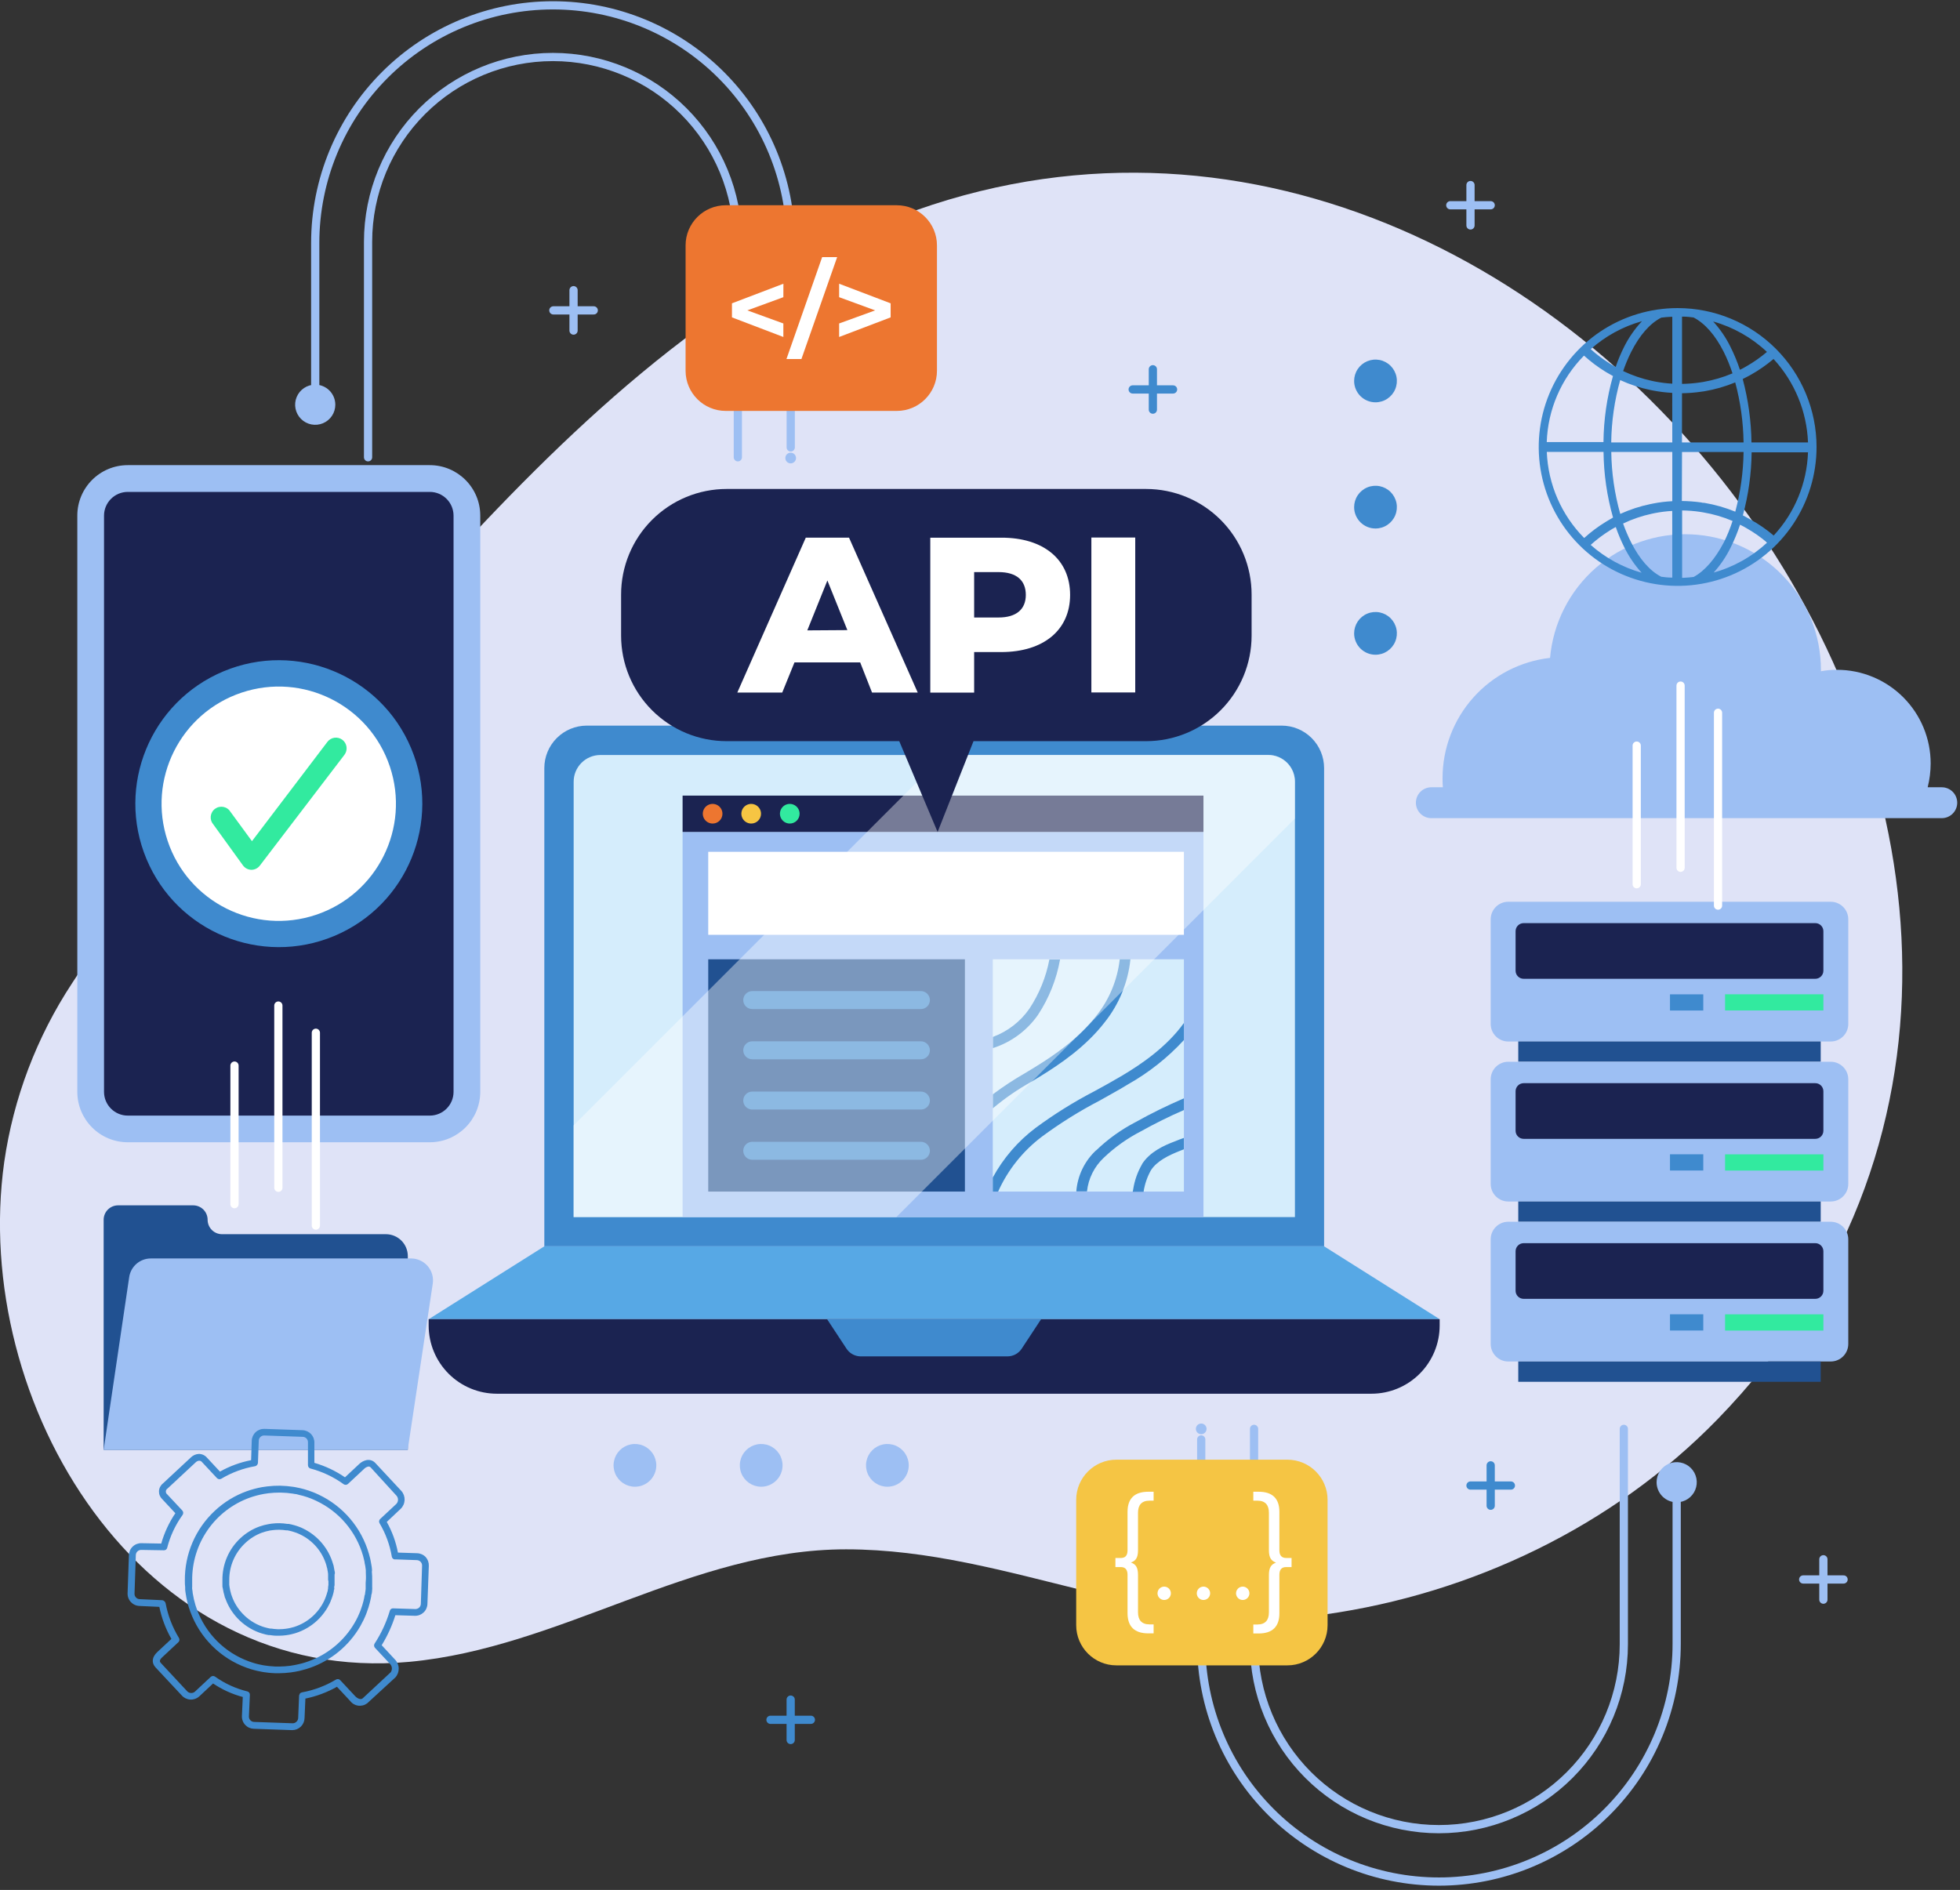
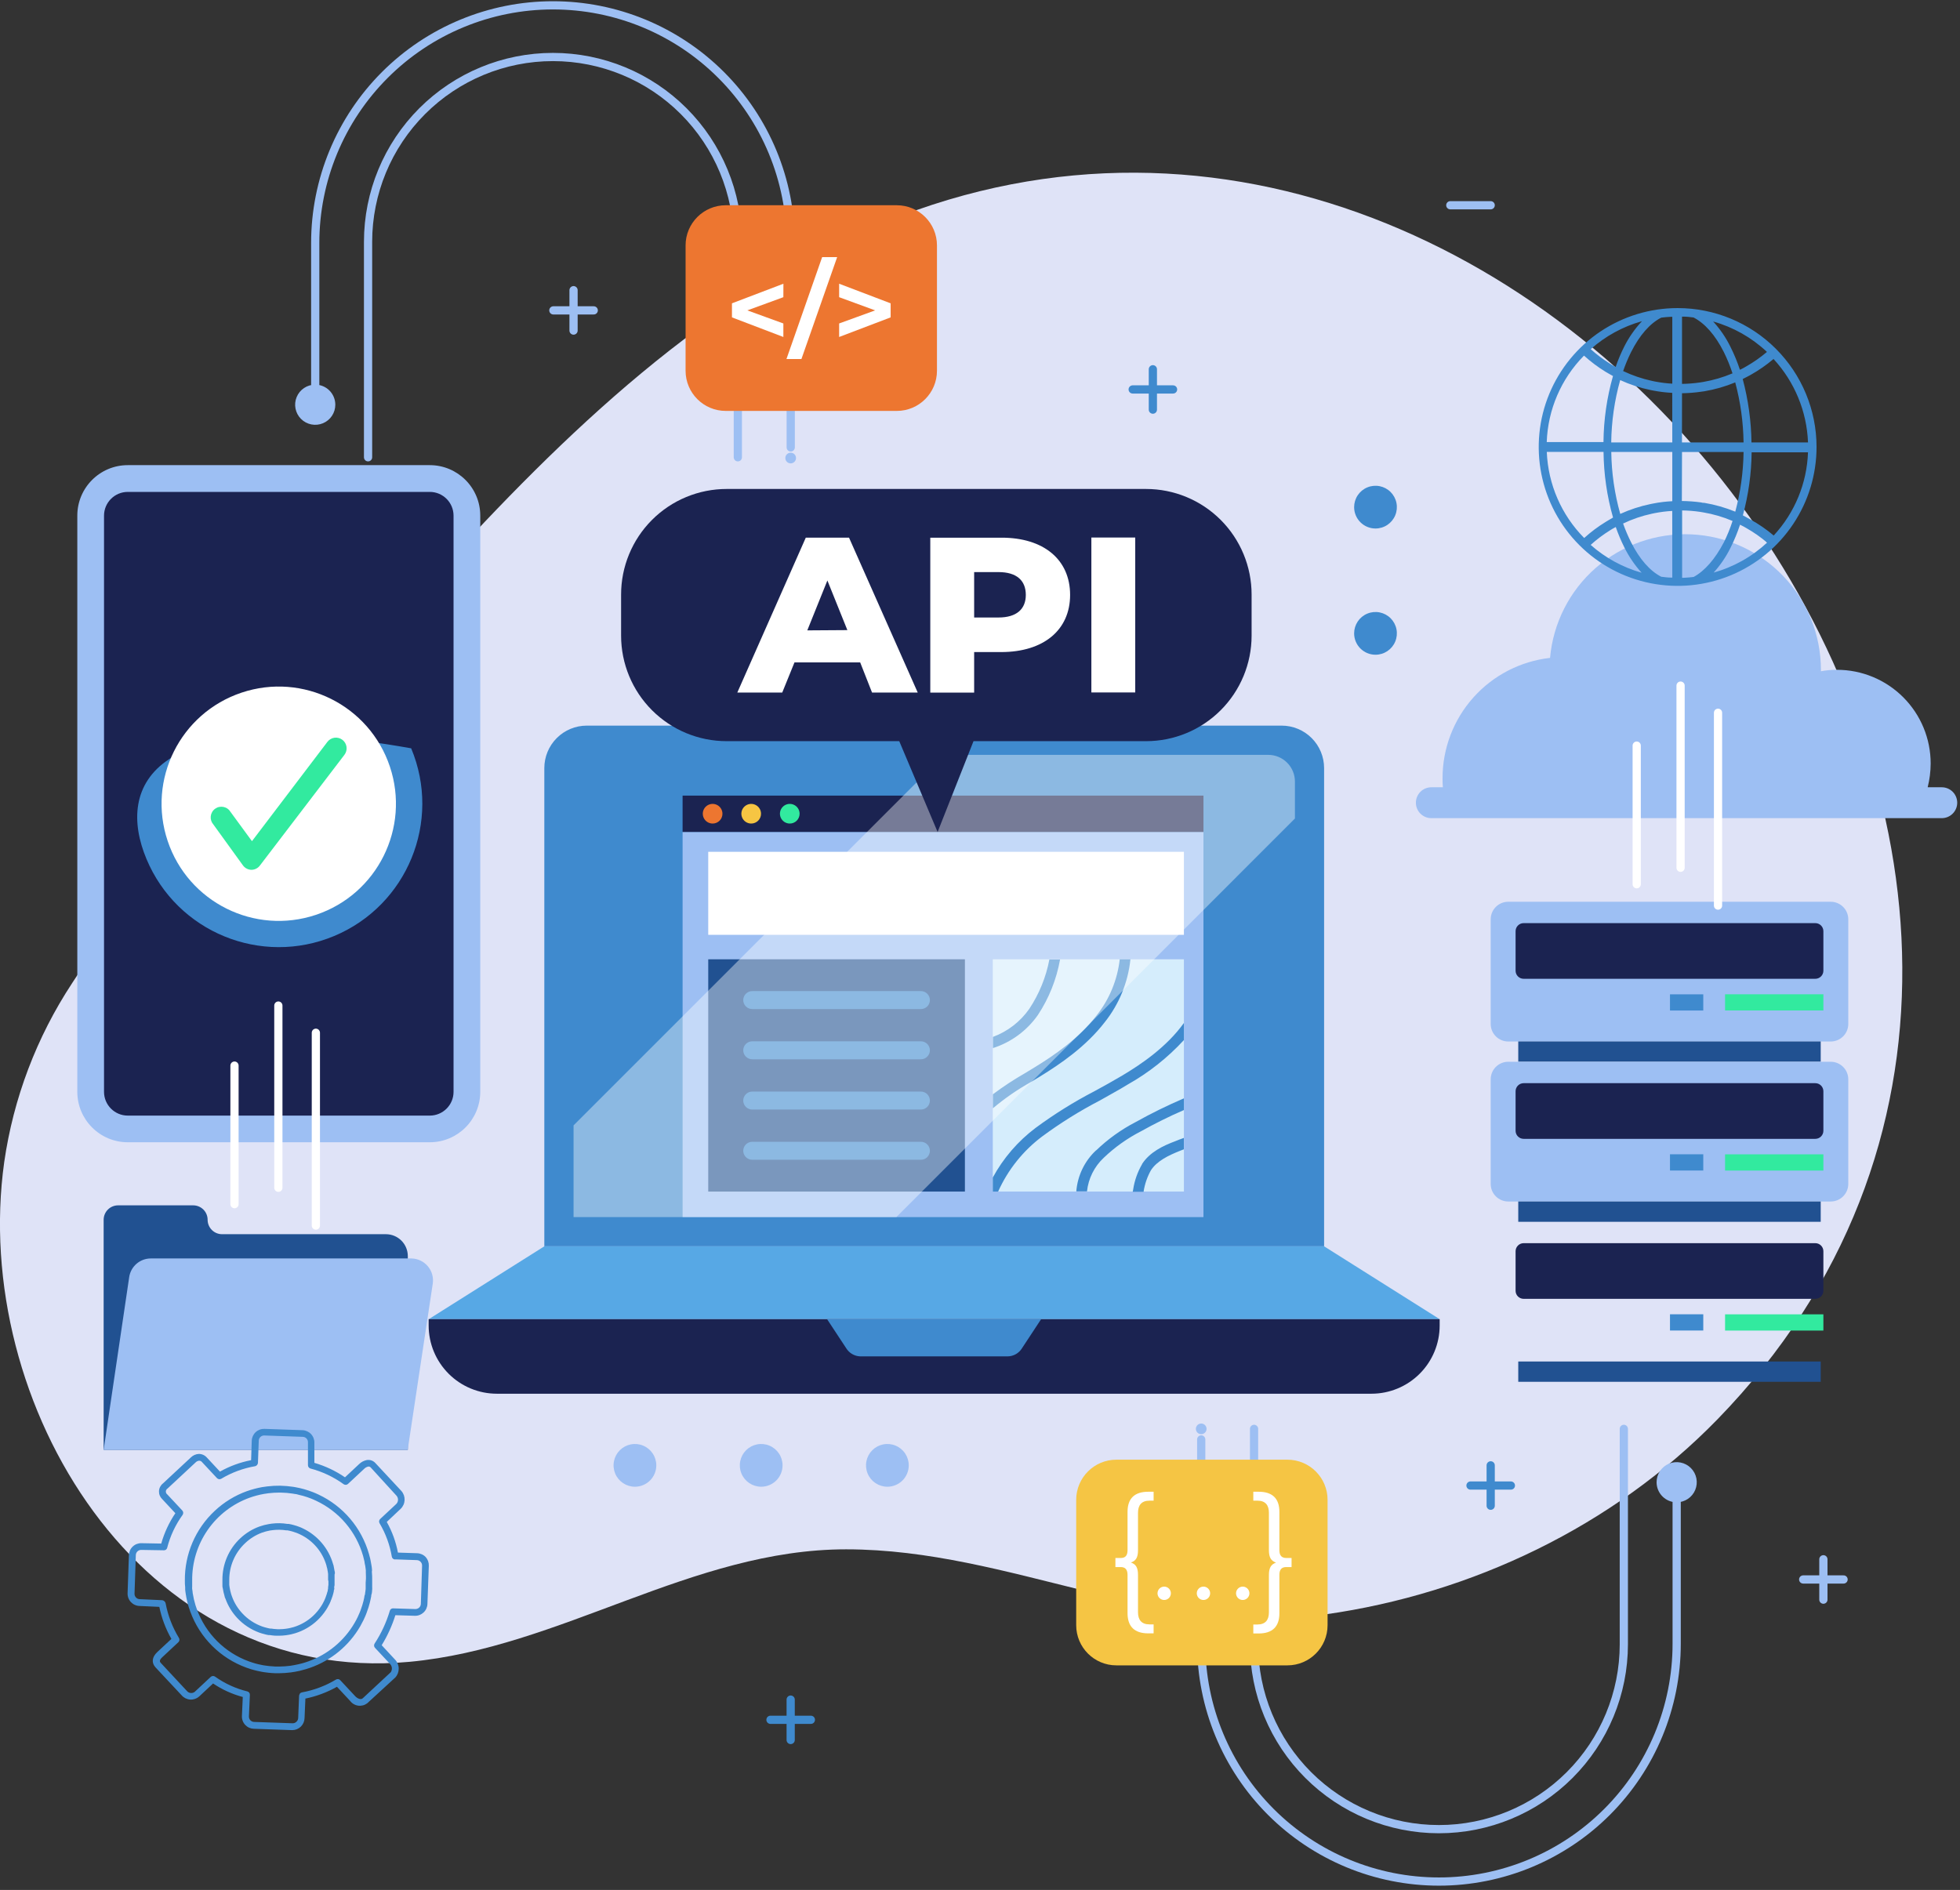
<svg xmlns="http://www.w3.org/2000/svg" width="477" height="460" viewBox="0 0 477 460" fill="none">
  <rect x="0" y="0" width="477" height="460" fill="#333333" stroke="none" />
  <g clip-path="url(#clip0_4579_3214)">
    <path d="M17.54 239.313C8.905 252.434 3.267 267.298 1.027 282.845C-7.191 341.487 34.34 410.531 99.626 404.484C136.449 401.078 168.436 377.088 205.935 377.101C245.905 377.101 281.74 398.685 322.438 392.951C358.26 387.906 392.652 371.471 417.981 345.453C545.095 214.725 378.974 -12.678 215.466 54.026C172.076 71.735 137.151 105.724 106.062 139.843C77.287 171.387 40.503 203.465 17.54 239.313Z" fill="#DFE3F7" />
-     <path d="M334.751 97.923C335.78 97.923 336.786 97.618 337.641 97.046C338.496 96.475 339.163 95.662 339.556 94.712C339.95 93.761 340.053 92.716 339.852 91.707C339.652 90.698 339.156 89.771 338.429 89.044C337.702 88.317 336.775 87.821 335.766 87.62C334.757 87.42 333.711 87.523 332.761 87.916C331.811 88.31 330.998 88.977 330.427 89.832C329.855 90.687 329.55 91.693 329.55 92.722C329.55 94.101 330.098 95.424 331.074 96.399C332.049 97.375 333.372 97.923 334.751 97.923Z" fill="#3F8ACE" />
    <path d="M334.751 128.635C335.78 128.635 336.786 128.33 337.641 127.758C338.496 127.187 339.163 126.374 339.556 125.424C339.95 124.474 340.053 123.428 339.852 122.419C339.652 121.41 339.156 120.483 338.429 119.756C337.702 119.029 336.775 118.533 335.766 118.333C334.757 118.132 333.711 118.235 332.761 118.629C331.811 119.022 330.998 119.689 330.427 120.544C329.855 121.399 329.55 122.405 329.55 123.434C329.55 124.813 330.098 126.136 331.074 127.111C332.049 128.087 333.372 128.635 334.751 128.635Z" fill="#3F8ACE" />
    <path d="M334.751 159.36C335.78 159.36 336.786 159.055 337.641 158.483C338.496 157.912 339.163 157.099 339.556 156.149C339.95 155.199 340.053 154.153 339.852 153.144C339.652 152.135 339.156 151.208 338.429 150.481C337.702 149.754 336.775 149.258 335.766 149.058C334.757 148.857 333.711 148.96 332.761 149.354C331.811 149.747 330.998 150.414 330.427 151.269C329.855 152.125 329.55 153.13 329.55 154.159C329.55 155.538 330.098 156.861 331.074 157.836C332.049 158.812 333.372 159.36 334.751 159.36Z" fill="#3F8ACE" />
    <path d="M159.724 356.661C159.724 355.632 159.419 354.627 158.847 353.772C158.276 352.916 157.464 352.25 156.513 351.856C155.563 351.462 154.517 351.359 153.508 351.56C152.499 351.761 151.573 352.256 150.845 352.983C150.118 353.711 149.622 354.638 149.422 355.646C149.221 356.655 149.324 357.701 149.718 358.651C150.111 359.602 150.778 360.414 151.633 360.986C152.489 361.557 153.494 361.862 154.523 361.862C155.902 361.862 157.225 361.314 158.201 360.339C159.176 359.363 159.724 358.041 159.724 356.661Z" fill="#9DBFF3" />
    <path d="M190.449 356.661C190.449 355.632 190.144 354.627 189.572 353.772C189.001 352.916 188.189 352.25 187.238 351.856C186.288 351.462 185.242 351.359 184.233 351.56C183.224 351.761 182.298 352.256 181.57 352.983C180.843 353.711 180.347 354.638 180.147 355.646C179.946 356.655 180.049 357.701 180.443 358.651C180.836 359.602 181.503 360.414 182.358 360.986C183.214 361.557 184.219 361.862 185.248 361.862C186.627 361.862 187.95 361.314 188.926 360.339C189.901 359.363 190.449 358.041 190.449 356.661Z" fill="#9DBFF3" />
    <path d="M221.161 356.661C221.161 355.632 220.856 354.627 220.285 353.772C219.713 352.916 218.901 352.25 217.95 351.856C217 351.462 215.954 351.359 214.945 351.56C213.936 351.761 213.01 352.256 212.282 352.983C211.555 353.711 211.06 354.638 210.859 355.646C210.658 356.655 210.761 357.701 211.155 358.651C211.549 359.602 212.215 360.414 213.071 360.986C213.926 361.557 214.931 361.862 215.96 361.862C217.339 361.862 218.662 361.314 219.638 360.339C220.613 359.363 221.161 358.041 221.161 356.661Z" fill="#9DBFF3" />
    <path d="M445.534 219.484H367.063C364.7 219.484 362.785 221.399 362.785 223.762V249.221C362.785 251.583 364.7 253.499 367.063 253.499H445.534C447.896 253.499 449.812 251.583 449.812 249.221V223.762C449.812 221.399 447.896 219.484 445.534 219.484Z" fill="#9DBFF3" />
    <path d="M443.102 253.485H369.495V258.426H443.102V253.485Z" fill="#215191" />
    <path d="M441.789 224.685H370.808C369.723 224.685 368.844 225.564 368.844 226.648V236.27C368.844 237.354 369.723 238.233 370.808 238.233H441.789C442.873 238.233 443.752 237.354 443.752 236.27V226.648C443.752 225.564 442.873 224.685 441.789 224.685Z" fill="#1B2351" />
    <path d="M443.752 242.004H419.828V245.944H443.752V242.004Z" fill="#32EA9F" />
    <path d="M406.422 245.957H414.522V242.017H406.422V245.957Z" fill="#3F8ACE" />
    <path d="M445.534 258.427H367.063C364.7 258.427 362.785 260.342 362.785 262.704V288.163C362.785 290.526 364.7 292.441 367.063 292.441H445.534C447.896 292.441 449.812 290.526 449.812 288.163V262.704C449.812 260.342 447.896 258.427 445.534 258.427Z" fill="#9DBFF3" />
    <path d="M443.102 292.441H369.495V297.382H443.102V292.441Z" fill="#215191" />
    <path d="M441.789 263.641H370.808C369.723 263.641 368.844 264.52 368.844 265.604V275.226C368.844 276.31 369.723 277.189 370.808 277.189H441.789C442.873 277.189 443.752 276.31 443.752 275.226V265.604C443.752 264.52 442.873 263.641 441.789 263.641Z" fill="#1B2351" />
    <path d="M443.752 280.96H419.828V284.913H443.752V280.96Z" fill="#32EA9F" />
    <path d="M406.422 284.9H414.522V280.947H406.422V284.9Z" fill="#3F8ACE" />
-     <path d="M445.534 297.369H367.063C364.7 297.369 362.785 299.285 362.785 301.647V327.106C362.785 329.469 364.7 331.384 367.063 331.384H445.534C447.896 331.384 449.812 329.469 449.812 327.106V301.647C449.812 299.285 447.896 297.369 445.534 297.369Z" fill="#9DBFF3" />
    <path d="M443.102 331.384H369.495V336.325H443.102V331.384Z" fill="#215191" />
    <path d="M441.789 302.583H370.808C369.723 302.583 368.844 303.462 368.844 304.547V314.169C368.844 315.253 369.723 316.132 370.808 316.132H441.789C442.873 316.132 443.752 315.253 443.752 314.169V304.547C443.752 303.462 442.873 302.583 441.789 302.583Z" fill="#1B2351" />
    <path d="M443.752 319.903H419.828V323.856H443.752V319.903Z" fill="#32EA9F" />
    <path d="M406.422 323.843H414.522V319.89H406.422V323.843Z" fill="#3F8ACE" />
    <path d="M142.807 176.614H311.906C314.648 176.614 317.277 177.703 319.215 179.642C321.154 181.58 322.243 184.21 322.243 186.951V303.35H132.47V186.951C132.47 184.21 133.559 181.58 135.498 179.642C137.436 177.703 140.066 176.614 142.807 176.614Z" fill="#3F8ACE" />
-     <path d="M315.144 190.267V296.238H139.609V190.267C139.609 188.543 140.294 186.889 141.513 185.67C142.732 184.451 144.386 183.766 146.11 183.766H308.642C310.367 183.766 312.02 184.451 313.239 185.67C314.459 186.889 315.144 188.543 315.144 190.267Z" fill="#D5EDFC" />
    <path d="M322.243 303.351H132.47L104.359 321.073H350.355L322.243 303.351Z" fill="#57A8E5" />
    <path d="M104.359 321.073H350.368V322.62C350.368 327.024 348.619 331.247 345.505 334.361C342.391 337.475 338.167 339.225 333.764 339.225H120.924C116.52 339.225 112.297 337.475 109.183 334.361C106.069 331.247 104.32 327.024 104.32 322.62V321.073H104.359Z" fill="#1B2351" />
    <path d="M209.342 330.136H245.268C245.965 330.121 246.647 329.93 247.251 329.583C247.855 329.235 248.363 328.741 248.726 328.146L253.381 321.073H201.28L205.935 328.146C206.295 328.733 206.794 329.222 207.388 329.569C207.983 329.916 208.654 330.111 209.342 330.136Z" fill="#3F8ACE" />
    <path d="M292.883 202.489H166.121V296.238H292.883V202.489Z" fill="#9DBFF3" />
    <path d="M234.827 233.488H172.362V290.023H234.827V233.488Z" fill="#215191" />
    <path d="M224.113 245.606H183.076C182.496 245.606 181.939 245.376 181.527 244.967C181.115 244.558 180.882 244.002 180.879 243.422C180.879 242.839 181.11 242.28 181.523 241.868C181.935 241.456 182.494 241.224 183.076 241.224H224.113C224.695 241.224 225.254 241.456 225.666 241.868C226.078 242.28 226.31 242.839 226.31 243.422C226.307 244.002 226.073 244.558 225.662 244.967C225.25 245.376 224.693 245.606 224.113 245.606Z" fill="#3F8ACE" />
    <path d="M224.113 257.828H183.076C182.496 257.828 181.939 257.599 181.527 257.189C181.115 256.78 180.882 256.225 180.879 255.644C180.879 255.061 181.11 254.502 181.523 254.09C181.935 253.678 182.494 253.447 183.076 253.447H224.113C224.695 253.447 225.254 253.678 225.666 254.09C226.078 254.502 226.31 255.061 226.31 255.644C226.307 256.225 226.073 256.78 225.662 257.189C225.25 257.599 224.693 257.828 224.113 257.828Z" fill="#3F8ACE" />
    <path d="M224.113 270.064H183.076C182.494 270.064 181.935 269.832 181.523 269.42C181.11 269.008 180.879 268.449 180.879 267.866C180.882 267.286 181.115 266.73 181.527 266.321C181.939 265.912 182.496 265.682 183.076 265.682H224.113C224.693 265.682 225.25 265.912 225.662 266.321C226.073 266.73 226.307 267.286 226.31 267.866C226.31 268.449 226.078 269.008 225.666 269.42C225.254 269.832 224.695 270.064 224.113 270.064Z" fill="#3F8ACE" />
    <path d="M224.113 282.286H183.076C182.494 282.286 181.935 282.055 181.523 281.643C181.11 281.231 180.879 280.672 180.879 280.089C180.882 279.508 181.115 278.953 181.527 278.543C181.939 278.134 182.496 277.904 183.076 277.904H224.113C224.693 277.904 225.25 278.134 225.662 278.543C226.073 278.953 226.307 279.508 226.31 280.089C226.31 280.672 226.078 281.231 225.666 281.643C225.254 282.055 224.695 282.286 224.113 282.286Z" fill="#3F8ACE" />
    <path d="M288.124 207.326H172.362V227.532H288.124V207.326Z" fill="white" />
    <path d="M292.883 193.648H166.121V202.489H292.883V193.648Z" fill="#1B2351" />
    <path d="M175.821 198.068C175.824 197.594 175.685 197.13 175.423 196.734C175.161 196.339 174.788 196.03 174.35 195.848C173.912 195.665 173.43 195.616 172.965 195.708C172.5 195.8 172.072 196.028 171.737 196.364C171.402 196.699 171.173 197.127 171.081 197.592C170.99 198.057 171.038 198.539 171.221 198.977C171.403 199.415 171.712 199.788 172.108 200.05C172.503 200.312 172.967 200.45 173.442 200.448C174.073 200.448 174.678 200.197 175.124 199.751C175.57 199.305 175.821 198.699 175.821 198.068Z" fill="#ED7630" />
    <path d="M185.209 198.068C185.212 197.594 185.073 197.13 184.811 196.734C184.549 196.339 184.176 196.03 183.738 195.848C183.3 195.665 182.818 195.616 182.353 195.708C181.888 195.8 181.46 196.028 181.125 196.364C180.789 196.699 180.561 197.127 180.469 197.592C180.378 198.057 180.426 198.539 180.609 198.977C180.791 199.415 181.1 199.788 181.495 200.05C181.891 200.312 182.355 200.45 182.83 200.448C183.461 200.448 184.066 200.197 184.512 199.751C184.958 199.305 185.209 198.699 185.209 198.068Z" fill="#F6C543" />
    <path d="M194.597 198.068C194.599 197.594 194.461 197.13 194.199 196.734C193.937 196.339 193.563 196.03 193.126 195.848C192.688 195.665 192.206 195.616 191.741 195.708C191.275 195.8 190.848 196.028 190.513 196.364C190.177 196.699 189.949 197.127 189.857 197.592C189.765 198.057 189.814 198.539 189.996 198.977C190.179 199.415 190.488 199.788 190.883 200.05C191.279 200.312 191.743 200.45 192.217 200.448C192.848 200.448 193.454 200.197 193.9 199.751C194.346 199.305 194.597 198.699 194.597 198.068Z" fill="#32EA9F" />
    <path d="M288.124 233.488H241.614V290.023H288.124V233.488Z" fill="#D5EDFC" />
    <path d="M252.588 247.049C255.286 242.96 257.122 238.363 257.984 233.54H255.384C254.569 237.83 252.907 241.914 250.495 245.554C248.311 248.676 245.226 251.057 241.653 252.38V255.098C246.081 253.684 249.922 250.857 252.588 247.049ZM277.956 283.339C276.856 285.227 276.119 287.304 275.785 289.464C275.785 289.672 275.694 289.867 275.655 290.075H278.32C278.32 290.075 278.32 290.075 278.32 290.01C278.6 288.182 279.208 286.42 280.115 284.809C281.636 282.507 284.458 281.207 286.98 280.18L288.111 279.738V276.968C287.383 277.215 286.681 277.488 285.992 277.774C283.118 278.854 279.881 280.362 277.956 283.287V283.339ZM253.16 261.976C258.049 258.973 264.252 254.76 268.854 248.805C272.361 244.402 274.531 239.086 275.109 233.488H272.508C271.944 238.508 269.974 243.267 266.826 247.218C262.47 252.835 256.528 256.879 251.821 259.766L249.559 261.144C246.814 262.712 244.169 264.449 241.64 266.345V269.752C244.516 267.33 247.616 265.188 250.898 263.354L253.16 261.976ZM273.145 261.768C270.935 263.068 268.633 264.369 266.41 265.565C261.383 268.171 256.57 271.171 252.016 274.537C247.725 277.768 244.177 281.883 241.614 286.603V290.023H242.914C245.296 284.706 248.992 280.084 253.654 276.591C258.091 273.316 262.777 270.394 267.671 267.853C269.908 266.553 272.235 265.344 274.472 263.953C279.561 261.089 284.168 257.443 288.124 253.147V248.987C283.924 254.851 277.722 259.038 273.145 261.768ZM266.761 279.972C263.955 282.587 262.234 286.16 261.937 289.984H264.538C264.87 286.851 266.319 283.943 268.62 281.792C271.297 279.235 274.327 277.076 277.618 275.382C281.025 273.484 284.536 271.728 288.124 270.181V267.333C284.103 269.055 280.175 270.986 276.357 273.119C272.842 274.941 269.61 277.262 266.761 280.011V279.972Z" fill="#3F8ACE" />
    <g style="mix-blend-mode:overlay" opacity="0.4">
      <path d="M315.144 190.267V199.226L218.144 296.238H139.583V273.913L229.769 183.727H308.59C309.452 183.72 310.306 183.884 311.103 184.21C311.901 184.536 312.625 185.018 313.235 185.626C313.845 186.235 314.328 186.958 314.655 187.755C314.983 188.552 315.149 189.406 315.144 190.267Z" fill="white" />
    </g>
    <path d="M278.919 180.398H236.92L228.182 202.502L218.847 180.398H176.835C170.028 180.395 163.5 177.69 158.685 172.877C153.87 168.065 151.162 161.538 151.155 154.731V144.732C151.152 141.357 151.813 138.014 153.102 134.895C154.391 131.775 156.282 128.94 158.667 126.552C161.051 124.164 163.883 122.268 167.001 120.975C170.118 119.681 173.46 119.015 176.835 119.013H278.906C285.72 119.013 292.255 121.72 297.073 126.538C301.892 131.357 304.599 137.892 304.599 144.706V154.731C304.592 161.538 301.884 168.065 297.069 172.877C292.254 177.69 285.726 180.395 278.919 180.398Z" fill="#1B2351" />
    <path d="M209.342 161.232H193.348L190.371 168.566H179.436L196.105 130.858H206.624L223.345 168.566H212.228L209.342 161.232ZM206.221 153.366L201.358 141.286L196.469 153.431L206.221 153.366Z" fill="white" />
    <path d="M260.429 144.797C260.429 153.379 253.928 158.71 243.656 158.71H237.076V168.579H226.401V130.871H243.656C253.954 130.832 260.429 136.176 260.429 144.797ZM249.65 144.797C249.65 141.299 247.426 139.245 243.005 139.245H237.076V150.297H243.005C247.426 150.297 249.65 148.23 249.65 144.797Z" fill="white" />
    <path d="M265.604 130.832H276.279V168.54H265.604V130.832Z" fill="white" />
    <circle cx="408.047" cy="360.523" r="1.3" fill="#9DBFF3" />
    <path d="M408.047 365.685V400.103C408.047 415.449 401.951 430.166 391.1 441.017C380.249 451.868 365.531 457.964 350.185 457.964C334.842 457.961 320.128 451.863 309.28 441.013C298.431 430.162 292.337 415.446 292.337 400.103V350.355" stroke="#9DBFF3" stroke-width="2" stroke-linecap="round" stroke-linejoin="round" />
    <circle cx="292.337" cy="347.78" r="1.3" fill="#9DBFF3" />
    <path d="M403.158 360.77C403.158 359.803 403.445 358.858 403.982 358.054C404.519 357.25 405.283 356.623 406.176 356.253C407.07 355.883 408.053 355.786 409.001 355.975C409.949 356.163 410.82 356.629 411.504 357.313C412.188 357.997 412.654 358.868 412.842 359.816C413.031 360.764 412.934 361.747 412.564 362.641C412.194 363.534 411.567 364.298 410.763 364.835C409.959 365.372 409.014 365.659 408.047 365.659C406.751 365.659 405.507 365.144 404.59 364.227C403.673 363.31 403.158 362.066 403.158 360.77Z" fill="#9DBFF3" />
    <circle cx="76.715" cy="98.729" r="1.3" fill="#9DBFF3" />
    <path d="M76.715 93.619V59.149C76.715 43.806 82.81 29.092 93.659 18.244C104.507 7.395 119.221 1.3 134.564 1.3C142.163 1.297 149.688 2.791 156.71 5.696C163.731 8.602 170.111 12.862 175.486 18.235C180.86 23.607 185.124 29.985 188.032 37.005C190.941 44.025 192.438 51.55 192.438 59.149V108.897" stroke="#9DBFF3" stroke-width="2" stroke-linecap="round" stroke-linejoin="round" />
    <circle cx="192.425" cy="111.484" r="1.3" fill="#9DBFF3" />
    <path d="M81.604 98.495C81.607 99.462 81.322 100.409 80.787 101.214C80.251 102.02 79.488 102.649 78.595 103.021C77.702 103.393 76.719 103.491 75.769 103.304C74.82 103.117 73.948 102.652 73.263 101.969C72.578 101.286 72.111 100.415 71.921 99.466C71.731 98.517 71.827 97.534 72.197 96.64C72.567 95.746 73.193 94.981 73.998 94.444C74.802 93.906 75.748 93.619 76.715 93.619C78.01 93.619 79.251 94.132 80.168 95.046C81.084 95.96 81.601 97.2 81.604 98.495Z" fill="#9DBFF3" />
    <path d="M472.592 191.619H469.133C469.61 189.727 469.854 187.784 469.862 185.833C469.862 179.784 467.459 173.983 463.182 169.706C458.905 165.429 453.104 163.027 447.055 163.027C445.747 163.019 444.44 163.136 443.154 163.378V163.027C443.147 154.523 439.86 146.351 433.979 140.21C428.097 134.069 420.074 130.434 411.579 130.06C403.084 129.686 394.772 132.603 388.374 138.204C381.976 143.805 377.985 151.657 377.231 160.127C370.036 160.939 363.391 164.371 358.566 169.77C353.741 175.169 351.072 182.155 351.07 189.396C351.07 190.163 351.07 190.891 351.148 191.619H348.339C347.343 191.619 346.387 192.015 345.682 192.72C344.977 193.425 344.582 194.38 344.582 195.377C344.582 196.374 344.977 197.329 345.682 198.034C346.387 198.739 347.343 199.135 348.339 199.135H472.566C473.563 199.135 474.519 198.739 475.223 198.034C475.928 197.329 476.324 196.374 476.324 195.377C476.324 194.38 475.928 193.425 475.223 192.72C474.519 192.015 473.563 191.619 472.566 191.619H472.592Z" fill="#9DBFF3" />
    <path d="M104.593 113.214H31.102C24.316 113.214 18.815 118.715 18.815 125.501V265.734C18.815 272.52 24.316 278.022 31.102 278.022H104.593C111.379 278.022 116.88 272.52 116.88 265.734V125.501C116.88 118.715 111.379 113.214 104.593 113.214Z" fill="#9DBFF3" />
    <path d="M110.379 265.747L110.379 125.514C110.379 122.318 107.788 119.728 104.593 119.728H31.102C27.907 119.728 25.316 122.318 25.316 125.514L25.316 265.747C25.316 268.943 27.907 271.533 31.102 271.533H104.593C107.788 271.533 110.379 268.943 110.379 265.747Z" fill="#1B2351" />
-     <path d="M81.33 227.818C99.118 220.377 107.506 199.925 100.065 182.137C92.624 164.35 72.172 155.962 54.385 163.402C36.597 170.843 28.209 191.295 35.65 209.083C43.09 226.871 63.542 235.258 81.33 227.818Z" fill="#3F8ACE" />
+     <path d="M81.33 227.818C99.118 220.377 107.506 199.925 100.065 182.137C36.597 170.843 28.209 191.295 35.65 209.083C43.09 226.871 63.542 235.258 81.33 227.818Z" fill="#3F8ACE" />
    <path d="M76.892 222.665C91.826 217.666 99.879 201.507 94.879 186.573C89.88 171.64 73.721 163.587 58.787 168.586C43.854 173.586 35.8 189.745 40.8 204.678C45.8 219.612 61.959 227.665 76.892 222.665Z" fill="white" />
    <path d="M61.203 211.708C60.796 211.704 60.396 211.604 60.034 211.416C59.673 211.229 59.361 210.959 59.123 210.629L51.932 200.682C51.691 200.411 51.509 200.092 51.398 199.746C51.287 199.4 51.25 199.035 51.289 198.674C51.328 198.313 51.442 197.964 51.624 197.65C51.806 197.335 52.052 197.063 52.346 196.849C52.64 196.636 52.975 196.486 53.33 196.41C53.685 196.334 54.052 196.333 54.408 196.408C54.763 196.482 55.099 196.63 55.394 196.842C55.689 197.054 55.936 197.326 56.119 197.639L61.32 204.739L79.68 180.567C80.097 180.017 80.716 179.655 81.4 179.561C82.084 179.467 82.777 179.649 83.327 180.066C83.877 180.484 84.239 181.102 84.333 181.786C84.427 182.47 84.245 183.164 83.828 183.714L63.27 210.642C63.032 210.968 62.721 211.234 62.363 211.419C62.004 211.604 61.607 211.703 61.203 211.708Z" fill="#32EA9F" />
    <path d="M50.528 296.888C50.528 296.427 50.437 295.971 50.261 295.545C50.084 295.119 49.826 294.732 49.5 294.406C49.174 294.08 48.787 293.821 48.361 293.645C47.935 293.468 47.478 293.377 47.017 293.377H28.736C27.805 293.377 26.912 293.747 26.253 294.406C25.595 295.064 25.225 295.957 25.225 296.888V352.877H99.249V305.73C99.249 304.316 98.687 302.96 97.687 301.96C96.687 300.961 95.331 300.399 93.918 300.399H54.039C53.108 300.399 52.215 300.029 51.556 299.371C50.898 298.712 50.528 297.819 50.528 296.888Z" fill="#215191" />
    <path d="M25.225 352.877L31.44 310.853C31.625 309.588 32.258 308.432 33.225 307.596C34.192 306.761 35.428 306.301 36.706 306.302H100.12C100.88 306.314 101.629 306.489 102.317 306.814C103.005 307.138 103.615 307.606 104.107 308.186C104.6 308.766 104.963 309.444 105.172 310.175C105.381 310.906 105.432 311.674 105.321 312.426L99.223 352.877H25.225Z" fill="#9DBFF3" />
    <path d="M408.281 74.986C401.595 74.986 395.059 76.969 389.499 80.683C383.94 84.398 379.607 89.678 377.048 95.855C374.489 102.033 373.82 108.83 375.124 115.388C376.429 121.946 379.648 127.97 384.376 132.698C389.104 137.426 395.128 140.645 401.686 141.95C408.244 143.254 415.041 142.585 421.219 140.026C427.396 137.467 432.676 133.134 436.391 127.575C440.105 122.015 442.088 115.479 442.088 108.793C442.088 99.827 438.526 91.228 432.186 84.888C425.846 78.548 417.247 74.986 408.281 74.986ZM399.583 78.198C397.86 80.04 396.41 82.12 395.279 84.374C394.475 85.972 393.78 87.623 393.198 89.315L392.379 88.86L391.768 88.483C390.123 87.453 388.57 86.283 387.126 84.985C390.692 81.818 394.928 79.497 399.518 78.198H399.583ZM385.527 86.584C387.137 88.041 388.878 89.347 390.728 90.485L391.378 90.862C391.768 91.096 392.158 91.317 392.548 91.525C391.062 96.755 390.283 102.16 390.234 107.596H376.425C376.699 99.708 379.924 92.209 385.462 86.584H385.527ZM376.503 109.989H390.247C390.307 115.395 391.085 120.768 392.561 125.969C392.171 126.177 391.781 126.424 391.391 126.658L390.741 127.048C388.889 128.184 387.148 129.49 385.54 130.949C380 125.346 376.754 117.875 376.438 110.002L376.503 109.989ZM387.113 132.626C388.566 131.316 390.133 130.137 391.794 129.103L392.405 128.726L393.224 128.271C393.808 129.962 394.503 131.612 395.305 133.212C396.411 135.462 397.83 137.546 399.518 139.401C394.926 138.104 390.686 135.788 387.113 132.626ZM406.981 140.584H406.734C405.915 140.584 405.096 140.48 404.29 140.376C401.546 138.972 399.024 136.111 396.943 131.976C396.204 130.501 395.557 128.981 395.006 127.425C397.245 126.356 399.601 125.553 402.027 125.033L402.716 124.89C404.12 124.616 405.54 124.437 406.968 124.357L406.981 140.584ZM406.981 121.99C405.431 122.061 403.888 122.248 402.365 122.549L401.637 122.692C399.116 123.216 396.66 124.018 394.317 125.085C392.934 120.174 392.2 115.103 392.132 110.002H406.981V121.99ZM406.981 107.687H392.119C392.183 102.556 392.917 97.455 394.304 92.513C396.645 93.589 399.101 94.396 401.624 94.919L402.339 95.062C403.867 95.357 405.414 95.543 406.968 95.621L406.981 107.687ZM406.981 93.385C405.553 93.304 404.133 93.126 402.729 92.852L402.04 92.709C399.616 92.182 397.26 91.379 395.019 90.316C395.562 88.742 396.204 87.205 396.943 85.713C399.024 81.578 401.546 78.718 404.29 77.313C405.096 77.209 405.915 77.131 406.734 77.105H406.981V93.385ZM440.021 107.687H426.251C426.182 102.474 425.466 97.29 424.119 92.253C424.522 92.058 424.938 91.85 425.341 91.629L425.991 91.278C427.988 90.16 429.873 88.854 431.621 87.377C436.735 92.919 439.708 100.101 440.008 107.635L440.021 107.687ZM429.996 85.674C428.427 87.003 426.738 88.183 424.951 89.198L424.34 89.549L423.442 90.004C422.813 88.091 422.044 86.226 421.141 84.426C420.038 82.177 418.619 80.097 416.928 78.25C421.809 79.621 426.288 82.15 429.983 85.622L429.996 85.674ZM409.348 77.066H409.686C410.505 77.066 411.337 77.17 412.156 77.274C414.887 78.679 417.435 81.539 419.516 85.674C420.347 87.354 421.055 89.093 421.635 90.875C419.339 91.843 416.939 92.546 414.484 92.969L413.742 93.086C412.287 93.296 410.819 93.414 409.348 93.437V77.066ZM409.348 95.712C410.923 95.689 412.495 95.563 414.055 95.335L414.796 95.231C417.37 94.796 419.887 94.072 422.298 93.073C423.577 97.841 424.258 102.751 424.327 107.687H409.335L409.348 95.712ZM409.348 110.015H424.327C424.259 114.921 423.582 119.8 422.311 124.539C419.889 123.548 417.364 122.829 414.783 122.393C414.575 122.393 414.302 122.393 414.016 122.289C412.455 122.076 410.883 121.959 409.309 121.938L409.348 110.015ZM412.182 140.428C411.363 140.532 410.531 140.597 409.712 140.636H409.374V124.24C410.849 124.257 412.322 124.374 413.781 124.591L414.484 124.708C416.946 125.121 419.351 125.824 421.648 126.801C421.074 128.586 420.365 130.325 419.529 132.002C417.383 136.098 414.874 138.959 412.182 140.428ZM416.954 139.466C418.645 137.618 420.064 135.538 421.167 133.29C422.07 131.489 422.839 129.625 423.468 127.711L424.366 128.167L424.977 128.518C426.78 129.537 428.482 130.726 430.061 132.067C426.334 135.536 421.824 138.052 416.915 139.401L416.954 139.466ZM431.686 130.364C429.935 128.878 428.041 127.572 426.03 126.463L425.38 126.112C424.977 125.891 424.561 125.631 424.158 125.436C425.516 120.433 426.233 115.277 426.29 110.093H440.008C439.746 117.612 436.793 124.787 431.686 130.312V130.364Z" fill="#3F8ACE" />
    <path d="M81.5 382.952C81.5 382.731 81.5 382.523 81.409 382.302L81.292 381.652L81.227 381.327C81.227 381.106 81.11 380.898 81.058 380.677C80.514 378.788 79.574 377.036 78.301 375.539C77.027 374.041 75.45 372.832 73.673 371.991L73.257 371.796L72.853 371.64C72.429 371.473 71.995 371.329 71.553 371.211L70.903 371.042L70.253 370.912H69.928C68.672 370.709 67.393 370.687 66.131 370.847C65.878 370.872 65.626 370.911 65.377 370.964C64.616 371.093 63.867 371.289 63.141 371.549C61.422 372.172 59.848 373.136 58.512 374.384C57.107 375.688 55.991 377.273 55.236 379.036C54.481 380.798 54.105 382.7 54.13 384.617C54.13 384.942 54.13 385.267 54.13 385.605V385.93C54.13 386.151 54.13 386.372 54.221 386.58C54.322 387.24 54.47 387.892 54.663 388.531C54.663 388.739 54.806 388.947 54.884 389.155C55.508 390.883 56.477 392.467 57.731 393.81C59.215 395.404 61.056 396.625 63.102 397.372L63.739 397.58C64.051 397.684 64.376 397.762 64.701 397.84L65.338 397.97H65.663L66.326 398.061C66.654 398.103 66.984 398.125 67.314 398.126H67.965C68.517 398.12 69.068 398.081 69.616 398.009L70.266 397.905L70.916 397.775L71.878 397.515C73.85 396.901 75.658 395.852 77.17 394.447C78.019 393.653 78.766 392.758 79.394 391.781L79.745 391.196C79.914 390.91 80.07 390.611 80.213 390.312L80.486 389.701C80.486 389.558 80.603 389.415 80.642 389.285C80.681 389.155 80.85 388.726 80.941 388.439C81.032 388.153 81.058 388.023 81.123 387.802L81.24 387.295C81.24 387.139 81.24 386.983 81.331 386.84C81.422 386.697 81.331 386.619 81.331 386.515C81.331 386.411 81.331 386.073 81.422 385.852V385.527C81.435 385.306 81.435 385.085 81.422 384.864V384.539C81.422 384.097 81.422 383.655 81.422 383.238L81.5 382.952ZM79.927 384.877V385.449V385.748L79.849 386.32C79.856 386.415 79.856 386.511 79.849 386.606L79.771 387.009C79.771 387.165 79.771 387.308 79.667 387.464L79.511 388.023C79.433 388.27 79.342 388.517 79.251 388.765C79.16 389.012 79.16 388.999 79.108 389.129L78.874 389.662C78.744 389.935 78.601 390.195 78.458 390.455L78.146 390.962C77.594 391.819 76.939 392.605 76.195 393.302C74.865 394.54 73.274 395.464 71.54 396.007L70.695 396.228L70.123 396.345L69.538 396.436C69.06 396.504 68.578 396.538 68.095 396.54H67.51L66.638 396.475L66.066 396.397H65.78C65.587 396.371 65.396 396.332 65.208 396.28C64.922 396.215 64.649 396.15 64.363 396.059L63.804 395.877C61.956 395.217 60.297 394.12 58.967 392.678C57.859 391.499 57.005 390.105 56.457 388.583L56.262 388.023C56.094 387.465 55.964 386.896 55.872 386.32L55.794 385.735V385.449C55.794 385.163 55.794 384.864 55.794 384.578C55.784 382.887 56.125 381.213 56.797 379.662C57.468 378.111 58.455 376.716 59.695 375.567C60.853 374.471 62.219 373.617 63.713 373.057C64.352 372.828 65.009 372.65 65.676 372.524L66.339 372.433C66.826 372.37 67.317 372.34 67.808 372.342H68.017C68.578 372.351 69.139 372.399 69.694 372.485H69.98C70.173 372.512 70.364 372.551 70.552 372.602L71.111 372.745C71.488 372.849 71.865 372.979 72.216 373.109L72.581 373.265L72.958 373.435C74.526 374.168 75.919 375.23 77.041 376.549C78.163 377.869 78.987 379.414 79.459 381.08C79.459 381.262 79.563 381.457 79.602 381.639L79.667 381.925C79.667 382.12 79.745 382.315 79.771 382.51L79.849 383.082V383.368C79.849 383.759 79.849 384.149 79.849 384.539L79.927 384.877ZM103.618 379C103.076 378.422 102.328 378.082 101.537 378.05L96.843 377.894C96.349 375.275 95.431 372.755 94.126 370.431L97.519 367.232C98.097 366.67 98.437 365.907 98.468 365.101C98.499 364.295 98.22 363.508 97.689 362.902L91.356 356.102C91.094 355.81 90.762 355.59 90.391 355.463C90.02 355.335 89.623 355.305 89.237 355.374C88.54 355.521 87.899 355.864 87.39 356.362L83.958 359.574C81.677 358.011 79.162 356.821 76.507 356.05V351.187C76.532 350.398 76.244 349.632 75.705 349.054C75.167 348.477 74.422 348.136 73.634 348.105L64.35 347.78C63.561 347.756 62.794 348.044 62.217 348.582C61.64 349.121 61.299 349.865 61.268 350.654L61.112 355.4C58.453 355.915 55.893 356.855 53.532 358.182L50.346 354.763C50.098 354.48 49.792 354.255 49.448 354.102C49.105 353.95 48.733 353.873 48.357 353.879C47.631 353.926 46.947 354.236 46.432 354.75L39.632 361.082C39.351 361.307 39.122 361.59 38.96 361.912C38.798 362.233 38.706 362.585 38.691 362.945C38.677 363.305 38.739 363.663 38.874 363.997C39.01 364.33 39.215 364.631 39.476 364.879L42.675 368.311C41.145 370.575 39.987 373.068 39.242 375.697L34.444 375.606C33.656 375.581 32.891 375.87 32.316 376.409C31.741 376.947 31.402 377.692 31.375 378.479L31.05 387.789C31.036 388.182 31.1 388.574 31.238 388.942C31.375 389.31 31.584 389.648 31.852 389.935C32.12 390.222 32.442 390.454 32.8 390.617C33.158 390.78 33.544 390.871 33.937 390.884L38.774 391.105C39.336 393.844 40.328 396.477 41.712 398.907L38.28 402.105C36.979 403.327 36.81 404.706 37.864 405.85L44.209 412.637C44.727 413.235 45.46 413.605 46.248 413.666C47.037 413.727 47.818 413.474 48.422 412.962L51.854 409.751C54.065 411.241 56.508 412.353 59.084 413.04L58.876 417.695C58.862 418.086 58.925 418.476 59.062 418.843C59.199 419.21 59.407 419.546 59.674 419.832C59.941 420.118 60.261 420.349 60.617 420.511C60.974 420.673 61.358 420.763 61.749 420.777L71.033 421.102H71.15C71.921 421.096 72.66 420.792 73.212 420.254C73.765 419.716 74.088 418.986 74.115 418.215L74.323 413.43C77.018 412.877 79.61 411.908 82.007 410.557L85.206 413.99C85.44 414.302 85.734 414.565 86.07 414.763C86.406 414.962 86.778 415.092 87.165 415.147C87.552 415.201 87.945 415.178 88.323 415.08C88.701 414.982 89.055 414.81 89.367 414.575L96.219 408.281C96.762 407.677 97.054 406.888 97.034 406.076C97.015 405.264 96.686 404.49 96.115 403.913L92.891 400.441C94.299 398.153 95.418 395.698 96.219 393.133L100.939 393.276C101.727 393.305 102.493 393.019 103.071 392.483C103.649 391.947 103.99 391.203 104.021 390.416L104.359 381.132C104.398 380.352 104.133 379.587 103.618 379ZM102.421 390.351C102.419 390.527 102.381 390.701 102.309 390.862C102.238 391.023 102.134 391.167 102.005 391.287C101.742 391.523 101.397 391.649 101.043 391.638L95.686 391.469C95.501 391.455 95.316 391.507 95.166 391.617C95.016 391.727 94.91 391.886 94.867 392.067C94.024 394.893 92.776 397.583 91.161 400.051C91.063 400.209 91.019 400.396 91.038 400.582C91.057 400.768 91.137 400.942 91.265 401.078L94.906 404.979C95.171 405.244 95.334 405.593 95.367 405.967C95.4 406.34 95.302 406.712 95.088 407.02L88.288 413.352C87.781 413.821 86.909 413.352 86.441 412.845L82.8 408.945C82.674 408.807 82.505 408.716 82.321 408.688C82.136 408.66 81.948 408.695 81.786 408.789C79.225 410.328 76.405 411.39 73.465 411.922C73.265 411.958 73.085 412.064 72.958 412.221V412.299C72.853 412.433 72.793 412.597 72.788 412.767L72.567 418.15C72.562 418.325 72.521 418.497 72.447 418.656C72.373 418.814 72.268 418.956 72.138 419.074C72.011 419.197 71.86 419.292 71.695 419.355C71.529 419.417 71.353 419.446 71.176 419.438L61.879 419.113C61.535 419.113 61.204 418.976 60.96 418.732C60.716 418.488 60.579 418.157 60.579 417.812L60.813 412.52C60.823 412.334 60.769 412.15 60.66 411.999C60.552 411.848 60.395 411.738 60.215 411.688C57.379 410.995 54.7 409.769 52.322 408.073C52.163 407.967 51.971 407.917 51.78 407.934C51.588 407.95 51.408 408.032 51.269 408.164L47.368 411.805C47.084 412.015 46.73 412.108 46.379 412.065C46.028 412.021 45.707 411.845 45.483 411.571L39.151 404.771C38.943 404.537 38.605 404.173 39.502 403.353L43.403 399.713C43.541 399.585 43.632 399.413 43.661 399.226C43.689 399.04 43.653 398.849 43.559 398.686C41.971 396.089 40.87 393.225 40.308 390.234C40.275 390.051 40.178 389.885 40.035 389.766L39.931 389.675C39.789 389.554 39.61 389.485 39.424 389.48L34.041 389.233C33.862 389.233 33.685 389.197 33.521 389.126C33.357 389.055 33.21 388.951 33.088 388.82C32.966 388.69 32.872 388.535 32.812 388.367C32.752 388.199 32.728 388.02 32.74 387.841L33.053 378.545C33.052 378.366 33.089 378.189 33.16 378.025C33.23 377.861 33.334 377.713 33.465 377.591C33.596 377.469 33.75 377.376 33.918 377.316C34.087 377.256 34.266 377.232 34.444 377.244L39.879 377.335C40.062 377.344 40.242 377.289 40.389 377.18C40.536 377.071 40.64 376.915 40.685 376.737C41.425 373.851 42.699 371.13 44.443 368.715C44.552 368.554 44.604 368.361 44.59 368.168C44.576 367.974 44.497 367.791 44.365 367.648L40.724 363.748C40.607 363.663 40.512 363.551 40.449 363.42C40.386 363.29 40.357 363.146 40.363 363.002C40.37 362.857 40.412 362.717 40.486 362.593C40.561 362.469 40.665 362.365 40.789 362.291L47.59 355.959C47.82 355.718 48.129 355.566 48.461 355.53C48.599 355.527 48.736 355.558 48.861 355.619C48.985 355.68 49.093 355.77 49.176 355.881L52.816 359.782C52.947 359.916 53.12 360.003 53.306 360.029C53.492 360.055 53.681 360.018 53.844 359.925C56.38 358.406 59.175 357.37 62.087 356.869C62.218 356.838 62.34 356.777 62.444 356.691C62.547 356.606 62.63 356.497 62.685 356.375C62.735 356.273 62.766 356.163 62.776 356.05L62.972 350.693C62.971 350.515 63.007 350.34 63.078 350.177C63.148 350.014 63.25 349.867 63.38 349.745C63.509 349.623 63.661 349.529 63.828 349.468C63.995 349.408 64.173 349.382 64.35 349.393L73.647 349.718C73.825 349.717 74.002 349.754 74.166 349.825C74.33 349.896 74.478 350 74.6 350.13C74.722 350.261 74.816 350.415 74.875 350.583C74.935 350.752 74.96 350.931 74.947 351.109V356.622C74.947 356.803 75.006 356.979 75.113 357.124C75.221 357.269 75.372 357.376 75.545 357.428C78.455 358.189 81.198 359.485 83.633 361.251C83.792 361.363 83.985 361.416 84.18 361.402C84.374 361.388 84.557 361.307 84.699 361.173L88.6 357.532C88.867 357.25 89.21 357.052 89.588 356.96C89.704 356.938 89.824 356.947 89.936 356.986C90.048 357.024 90.147 357.092 90.225 357.181L96.518 364.073C96.757 364.357 96.879 364.721 96.862 365.092C96.846 365.462 96.69 365.813 96.427 366.075L92.526 369.716C92.388 369.844 92.297 370.015 92.268 370.202C92.24 370.389 92.276 370.579 92.37 370.743C93.864 373.261 94.877 376.034 95.361 378.922C95.394 379.07 95.467 379.207 95.573 379.317C95.678 379.427 95.812 379.506 95.959 379.546C96.053 379.565 96.151 379.565 96.245 379.546L101.446 379.728C101.62 379.732 101.791 379.771 101.95 379.842C102.109 379.914 102.251 380.016 102.369 380.144C102.488 380.271 102.581 380.42 102.641 380.583C102.701 380.746 102.728 380.919 102.72 381.093L102.421 390.351ZM90.524 381.977C90.524 381.613 90.433 381.249 90.381 380.885L90.186 379.806L90.069 379.26C89.978 378.909 89.887 378.545 89.783 378.193C88.888 375.053 87.331 372.141 85.216 369.654C83.101 367.166 80.477 365.161 77.522 363.774L76.806 363.448L76.143 363.175C75.454 362.915 74.752 362.668 74.05 362.473C73.699 362.369 73.335 362.278 72.984 362.2L71.904 361.979L71.371 361.888C70.325 361.732 69.269 361.641 68.212 361.615C67.156 361.6 66.1 361.657 65.052 361.784L63.752 361.966C62.497 362.198 61.262 362.528 60.059 362.954C57.16 364.001 54.505 365.63 52.257 367.739C49.932 369.909 48.084 372.54 46.833 375.464C45.581 378.388 44.953 381.54 44.989 384.721C44.989 385.267 44.989 385.826 45.067 386.359C45.067 386.541 45.067 386.736 45.067 386.905C45.067 387.074 45.158 387.633 45.21 387.997C45.378 389.089 45.626 390.167 45.951 391.222C46.068 391.573 46.185 391.924 46.315 392.275C47.458 395.406 49.272 398.248 51.631 400.602C53.99 402.956 56.835 404.765 59.968 405.902C60.306 406.032 60.657 406.149 61.008 406.253C61.359 406.357 62.074 406.565 62.608 406.682L63.687 406.903L64.22 406.994C64.584 407.059 64.948 407.098 65.312 407.137C65.676 407.176 66.404 407.241 66.95 407.254H68.043C68.956 407.241 69.867 407.176 70.773 407.059L71.865 406.89L72.945 406.669C73.482 406.539 74.015 406.396 74.544 406.24C79.73 404.665 84.187 401.295 87.117 396.735C87.325 396.423 87.52 396.098 87.703 395.773C87.885 395.448 88.236 394.798 88.483 394.291C88.73 393.784 88.795 393.615 88.938 393.276L89.211 392.587C89.38 392.132 89.549 391.664 89.692 391.196C89.835 390.728 89.9 390.494 89.991 390.13L90.186 389.285L90.342 388.517C90.342 388.348 90.342 388.166 90.433 387.984C90.524 387.802 90.537 387.256 90.576 386.892C90.615 386.528 90.576 386.528 90.576 386.346C90.576 386.164 90.576 385.618 90.576 385.254C90.576 384.89 90.576 384.89 90.576 384.708C90.589 383.979 90.563 383.25 90.498 382.523C90.563 382.341 90.537 382.159 90.524 381.977ZM88.99 385.202C88.99 385.54 88.99 385.878 88.99 386.216C88.99 386.554 88.99 386.554 88.99 386.723C88.99 386.892 88.912 387.386 88.86 387.737C88.808 388.088 88.86 388.062 88.769 388.231C88.678 388.4 88.678 388.7 88.626 388.934C88.574 389.168 88.509 389.467 88.444 389.727C88.379 389.987 88.275 390.377 88.171 390.702C88.067 391.027 87.885 391.573 87.728 392.002C87.638 392.21 87.559 392.431 87.469 392.639C87.377 392.847 87.195 393.263 87.052 393.576C86.909 393.888 86.584 394.512 86.324 394.954C86.064 395.396 85.973 395.552 85.778 395.851C83.055 400.079 78.923 403.206 74.115 404.68C73.634 404.823 73.127 404.966 72.632 405.07C72.138 405.174 71.969 405.226 71.631 405.278L70.63 405.447C69.767 405.555 68.899 405.616 68.03 405.629H67.015L65.494 405.512L64.493 405.382L63.986 405.304L62.985 405.096C62.49 404.979 61.996 404.849 61.515 404.693L60.592 404.381C57.685 403.325 55.045 401.645 52.857 399.46C50.669 397.274 48.986 394.635 47.928 391.729C47.811 391.417 47.694 391.092 47.59 390.754C47.289 389.779 47.059 388.784 46.9 387.776C46.9 387.438 46.809 387.1 46.77 386.762C46.731 386.424 46.77 386.424 46.77 386.255C46.77 385.748 46.77 385.241 46.77 384.734C46.711 380.327 48.028 376.012 50.538 372.389C53.049 368.767 56.627 366.019 60.774 364.528C61.892 364.132 63.04 363.827 64.207 363.618C64.584 363.553 64.974 363.488 65.364 363.448C66.227 363.344 67.095 363.292 67.965 363.292H68.329C69.308 363.31 70.286 363.392 71.254 363.54L71.761 363.631C72.086 363.631 72.424 363.761 72.749 363.839C73.075 363.917 73.413 363.995 73.751 364.086C74.401 364.268 75.051 364.489 75.688 364.736L76.312 364.996L76.962 365.295C79.707 366.582 82.144 368.442 84.108 370.75C86.073 373.058 87.52 375.76 88.353 378.675C88.444 379 88.522 379.338 88.6 379.663L88.717 380.157C88.717 380.495 88.847 380.833 88.899 381.171C88.951 381.509 88.99 381.834 89.029 382.185C89.029 382.341 89.029 382.51 89.029 382.679C89.029 383.368 89.107 383.98 89.029 384.721C89.003 384.877 89.003 385.033 88.99 385.202Z" fill="#3F8ACE" />
    <path d="M67.743 289.1V244.748" stroke="white" stroke-width="2" stroke-linecap="round" stroke-linejoin="round" />
    <path d="M57.068 293.091V259.363" stroke="white" stroke-width="2" stroke-linecap="round" stroke-linejoin="round" />
    <path d="M76.871 298.305V251.366" stroke="white" stroke-width="2" stroke-linecap="round" stroke-linejoin="round" />
    <path d="M408.997 211.214V166.875" stroke="white" stroke-width="2" stroke-linecap="round" stroke-linejoin="round" />
    <path d="M398.321 215.219V181.477" stroke="white" stroke-width="2" stroke-linecap="round" stroke-linejoin="round" />
    <path d="M418.111 220.42V173.481" stroke="white" stroke-width="2" stroke-linecap="round" stroke-linejoin="round" />
    <path d="M192.425 413.677V423.507" stroke="#3F8ACE" stroke-width="2" stroke-linecap="round" stroke-linejoin="round" />
    <path d="M197.34 418.592H187.51" stroke="#3F8ACE" stroke-width="2" stroke-linecap="round" stroke-linejoin="round" />
    <path d="M280.57 89.874V99.704" stroke="#3F8ACE" stroke-width="2" stroke-linecap="round" stroke-linejoin="round" />
    <path d="M285.485 94.789H275.655" stroke="#3F8ACE" stroke-width="2" stroke-linecap="round" stroke-linejoin="round" />
    <path d="M362.785 356.661V366.491" stroke="#3F8ACE" stroke-width="2" stroke-linecap="round" stroke-linejoin="round" />
    <path d="M367.7 361.576H357.87" stroke="#3F8ACE" stroke-width="2" stroke-linecap="round" stroke-linejoin="round" />
    <path d="M139.583 70.63V80.46" stroke="#9DBFF3" stroke-width="2" stroke-linecap="round" stroke-linejoin="round" />
    <path d="M144.498 75.545H134.668" stroke="#9DBFF3" stroke-width="2" stroke-linecap="round" stroke-linejoin="round" />
    <path d="M443.752 379.52V389.35" stroke="#9DBFF3" stroke-width="2" stroke-linecap="round" stroke-linejoin="round" />
    <path d="M448.667 384.435H438.837" stroke="#9DBFF3" stroke-width="2" stroke-linecap="round" stroke-linejoin="round" />
-     <path d="M357.87 45.041V54.871" stroke="#9DBFF3" stroke-width="2" stroke-linecap="round" stroke-linejoin="round" />
    <path d="M362.785 49.956H352.955" stroke="#9DBFF3" stroke-width="2" stroke-linecap="round" stroke-linejoin="round" />
    <path d="M305.197 347.78V400.22C305.197 406.128 306.36 411.978 308.621 417.436C310.882 422.895 314.196 427.854 318.374 432.032C322.551 436.209 327.511 439.523 332.969 441.784C338.428 444.045 344.278 445.209 350.186 445.209C362.119 445.209 373.563 440.469 382.002 432.033C390.441 423.596 395.184 412.153 395.188 400.22V347.78" stroke="#9DBFF3" stroke-width="2" stroke-linecap="round" stroke-linejoin="round" />
    <path d="M179.566 111.302V58.863C179.562 46.93 174.819 35.487 166.38 27.05C157.941 18.613 146.497 13.874 134.564 13.874C122.632 13.874 111.189 18.614 102.752 27.051C94.315 35.488 89.575 46.931 89.575 58.863V111.302" stroke="#9DBFF3" stroke-width="2" stroke-linecap="round" stroke-linejoin="round" />
    <path d="M218.248 49.956H176.627C171.227 49.956 166.849 54.334 166.849 59.734V90.238C166.849 95.638 171.227 100.016 176.627 100.016H218.248C223.649 100.016 228.026 95.638 228.026 90.238V59.734C228.026 54.334 223.649 49.956 218.248 49.956Z" fill="#ED7630" />
    <path d="M190.644 72.333L181.88 75.545L190.644 78.731V82.02L178.135 77.248V73.829L190.657 69.057L190.644 72.333Z" fill="white" />
    <path d="M200.084 62.581H203.738L195.039 87.39H191.398L200.084 62.581Z" fill="white" />
    <path d="M216.753 73.829V77.248L204.219 82.02V78.731L212.982 75.545L204.219 72.333V69.057L216.753 73.829Z" fill="white" />
    <path d="M313.31 355.283H271.689C266.289 355.283 261.911 359.661 261.911 365.061V395.565C261.911 400.965 266.289 405.343 271.689 405.343H313.31C318.711 405.343 323.088 400.965 323.088 395.565V365.061C323.088 359.661 318.711 355.283 313.31 355.283Z" fill="#F5C544" />
    <path d="M275.226 380.313C276.409 380.716 276.955 381.496 276.955 383.329V392.431C276.955 394.303 277.839 395.37 279.751 395.37H280.752V397.554H279.452C276.136 397.554 274.407 395.929 274.407 392.652V383.303C274.407 382.003 273.822 381.418 272.755 381.418H271.455V379.207H272.755C273.822 379.207 274.407 378.661 274.407 377.335V367.973C274.407 364.697 276.136 363.084 279.452 363.084H280.752V365.256H279.751C277.839 365.256 276.955 366.322 276.955 368.194V377.296C276.955 379.142 276.409 379.91 275.226 380.313Z" fill="white" />
    <path d="M308.811 377.296V368.194C308.811 366.322 307.927 365.256 306.016 365.256H305.015V363.084H306.315C309.631 363.084 311.36 364.697 311.36 367.973V377.335C311.36 378.635 311.958 379.207 313.024 379.207H314.325V381.418H313.024C311.958 381.418 311.36 381.977 311.36 383.303V392.678C311.36 395.955 309.631 397.58 306.315 397.58H305.015V395.396H306.016C307.927 395.396 308.811 394.329 308.811 392.457V383.355C308.811 381.522 309.371 380.755 310.541 380.339C309.371 379.91 308.811 379.142 308.811 377.296Z" fill="white" />
    <path d="M300.815 387.802C300.815 388.124 300.91 388.438 301.089 388.705C301.267 388.973 301.521 389.181 301.818 389.304C302.115 389.427 302.442 389.459 302.757 389.397C303.073 389.334 303.362 389.179 303.59 388.952C303.817 388.724 303.972 388.435 304.034 388.12C304.097 387.804 304.065 387.477 303.942 387.18C303.819 386.883 303.611 386.63 303.343 386.451C303.076 386.272 302.762 386.177 302.44 386.177C302.009 386.177 301.596 386.348 301.291 386.653C300.986 386.958 300.815 387.371 300.815 387.802Z" fill="white" />
    <path d="M291.258 387.802C291.258 388.124 291.353 388.438 291.532 388.705C291.71 388.973 291.964 389.181 292.261 389.304C292.558 389.427 292.885 389.459 293.2 389.397C293.516 389.334 293.805 389.179 294.032 388.952C294.26 388.724 294.415 388.435 294.477 388.12C294.54 387.804 294.508 387.477 294.385 387.18C294.262 386.883 294.053 386.63 293.786 386.451C293.519 386.272 293.205 386.177 292.883 386.177C292.452 386.177 292.039 386.348 291.734 386.653C291.429 386.958 291.258 387.371 291.258 387.802Z" fill="white" />
    <path d="M281.701 387.802C281.701 388.124 281.796 388.438 281.975 388.705C282.154 388.973 282.408 389.181 282.705 389.304C283.002 389.427 283.328 389.459 283.644 389.397C283.959 389.334 284.248 389.179 284.476 388.952C284.703 388.724 284.858 388.435 284.921 388.12C284.983 387.804 284.951 387.477 284.828 387.18C284.705 386.883 284.497 386.63 284.229 386.451C283.962 386.272 283.648 386.177 283.326 386.177C282.895 386.177 282.482 386.348 282.177 386.653C281.872 386.958 281.701 387.371 281.701 387.802Z" fill="white" />
  </g>
  <defs>
    <clipPath id="clip0_4579_3214">
      <rect width="476.35" height="459.265" fill="white" />
    </clipPath>
  </defs>
</svg>